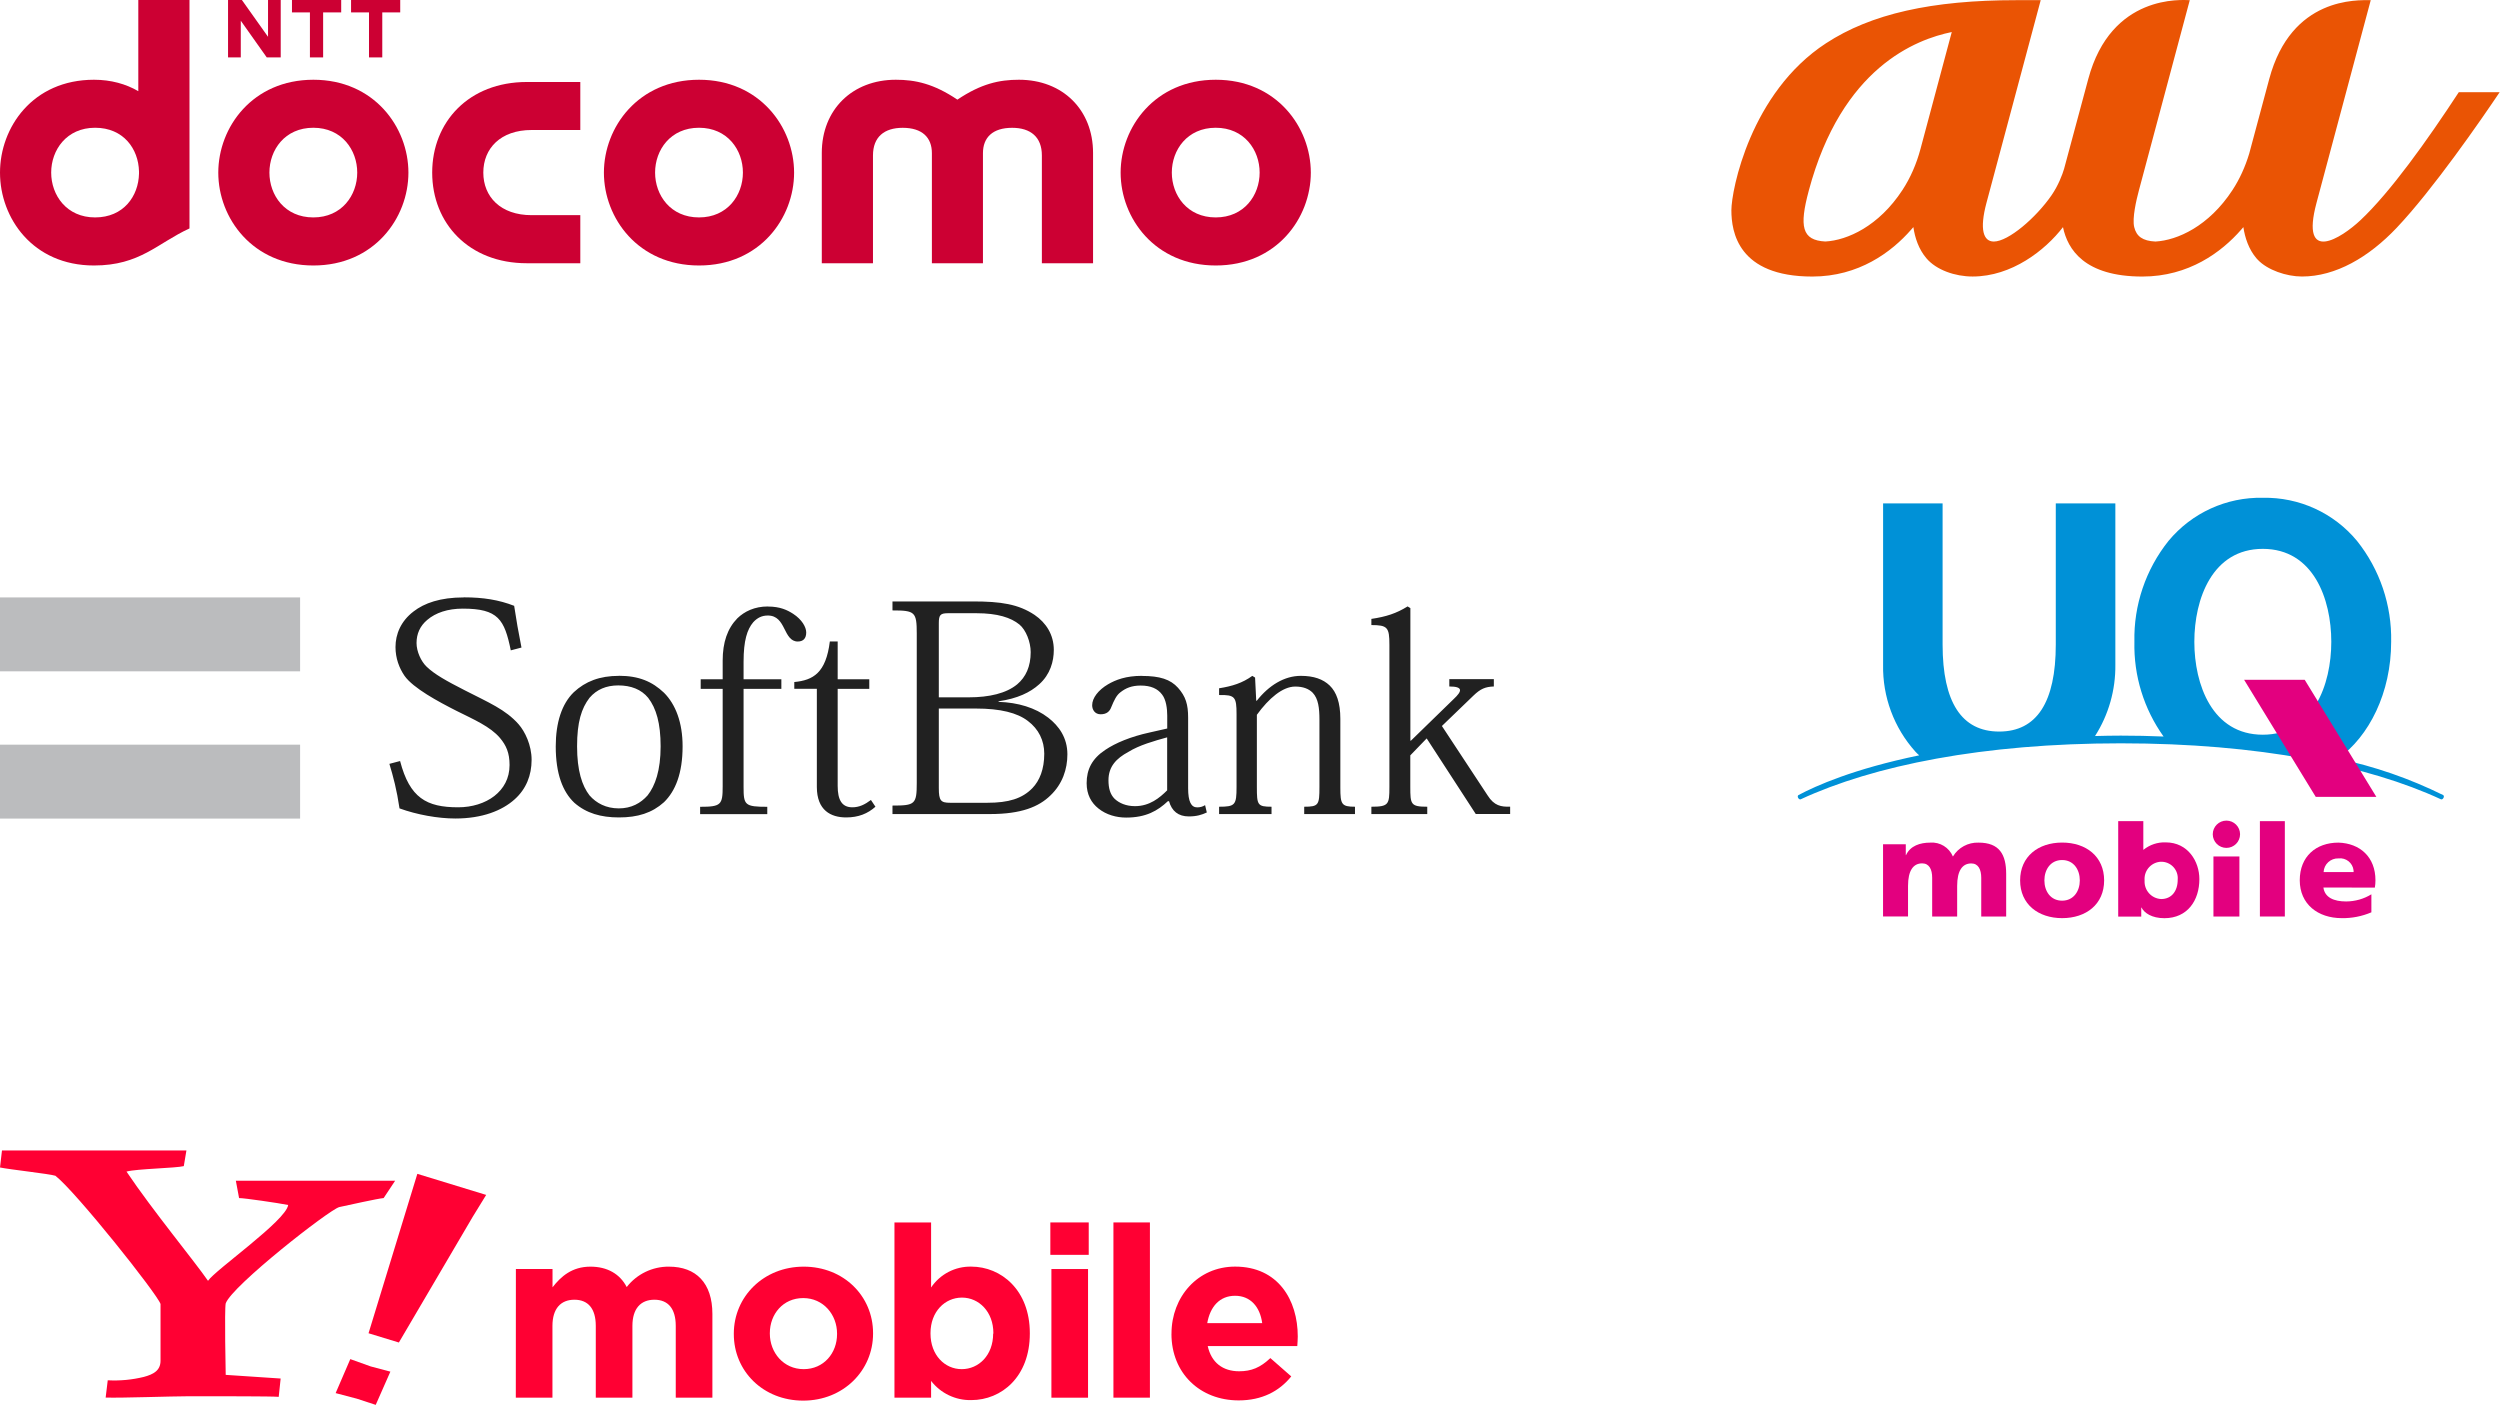
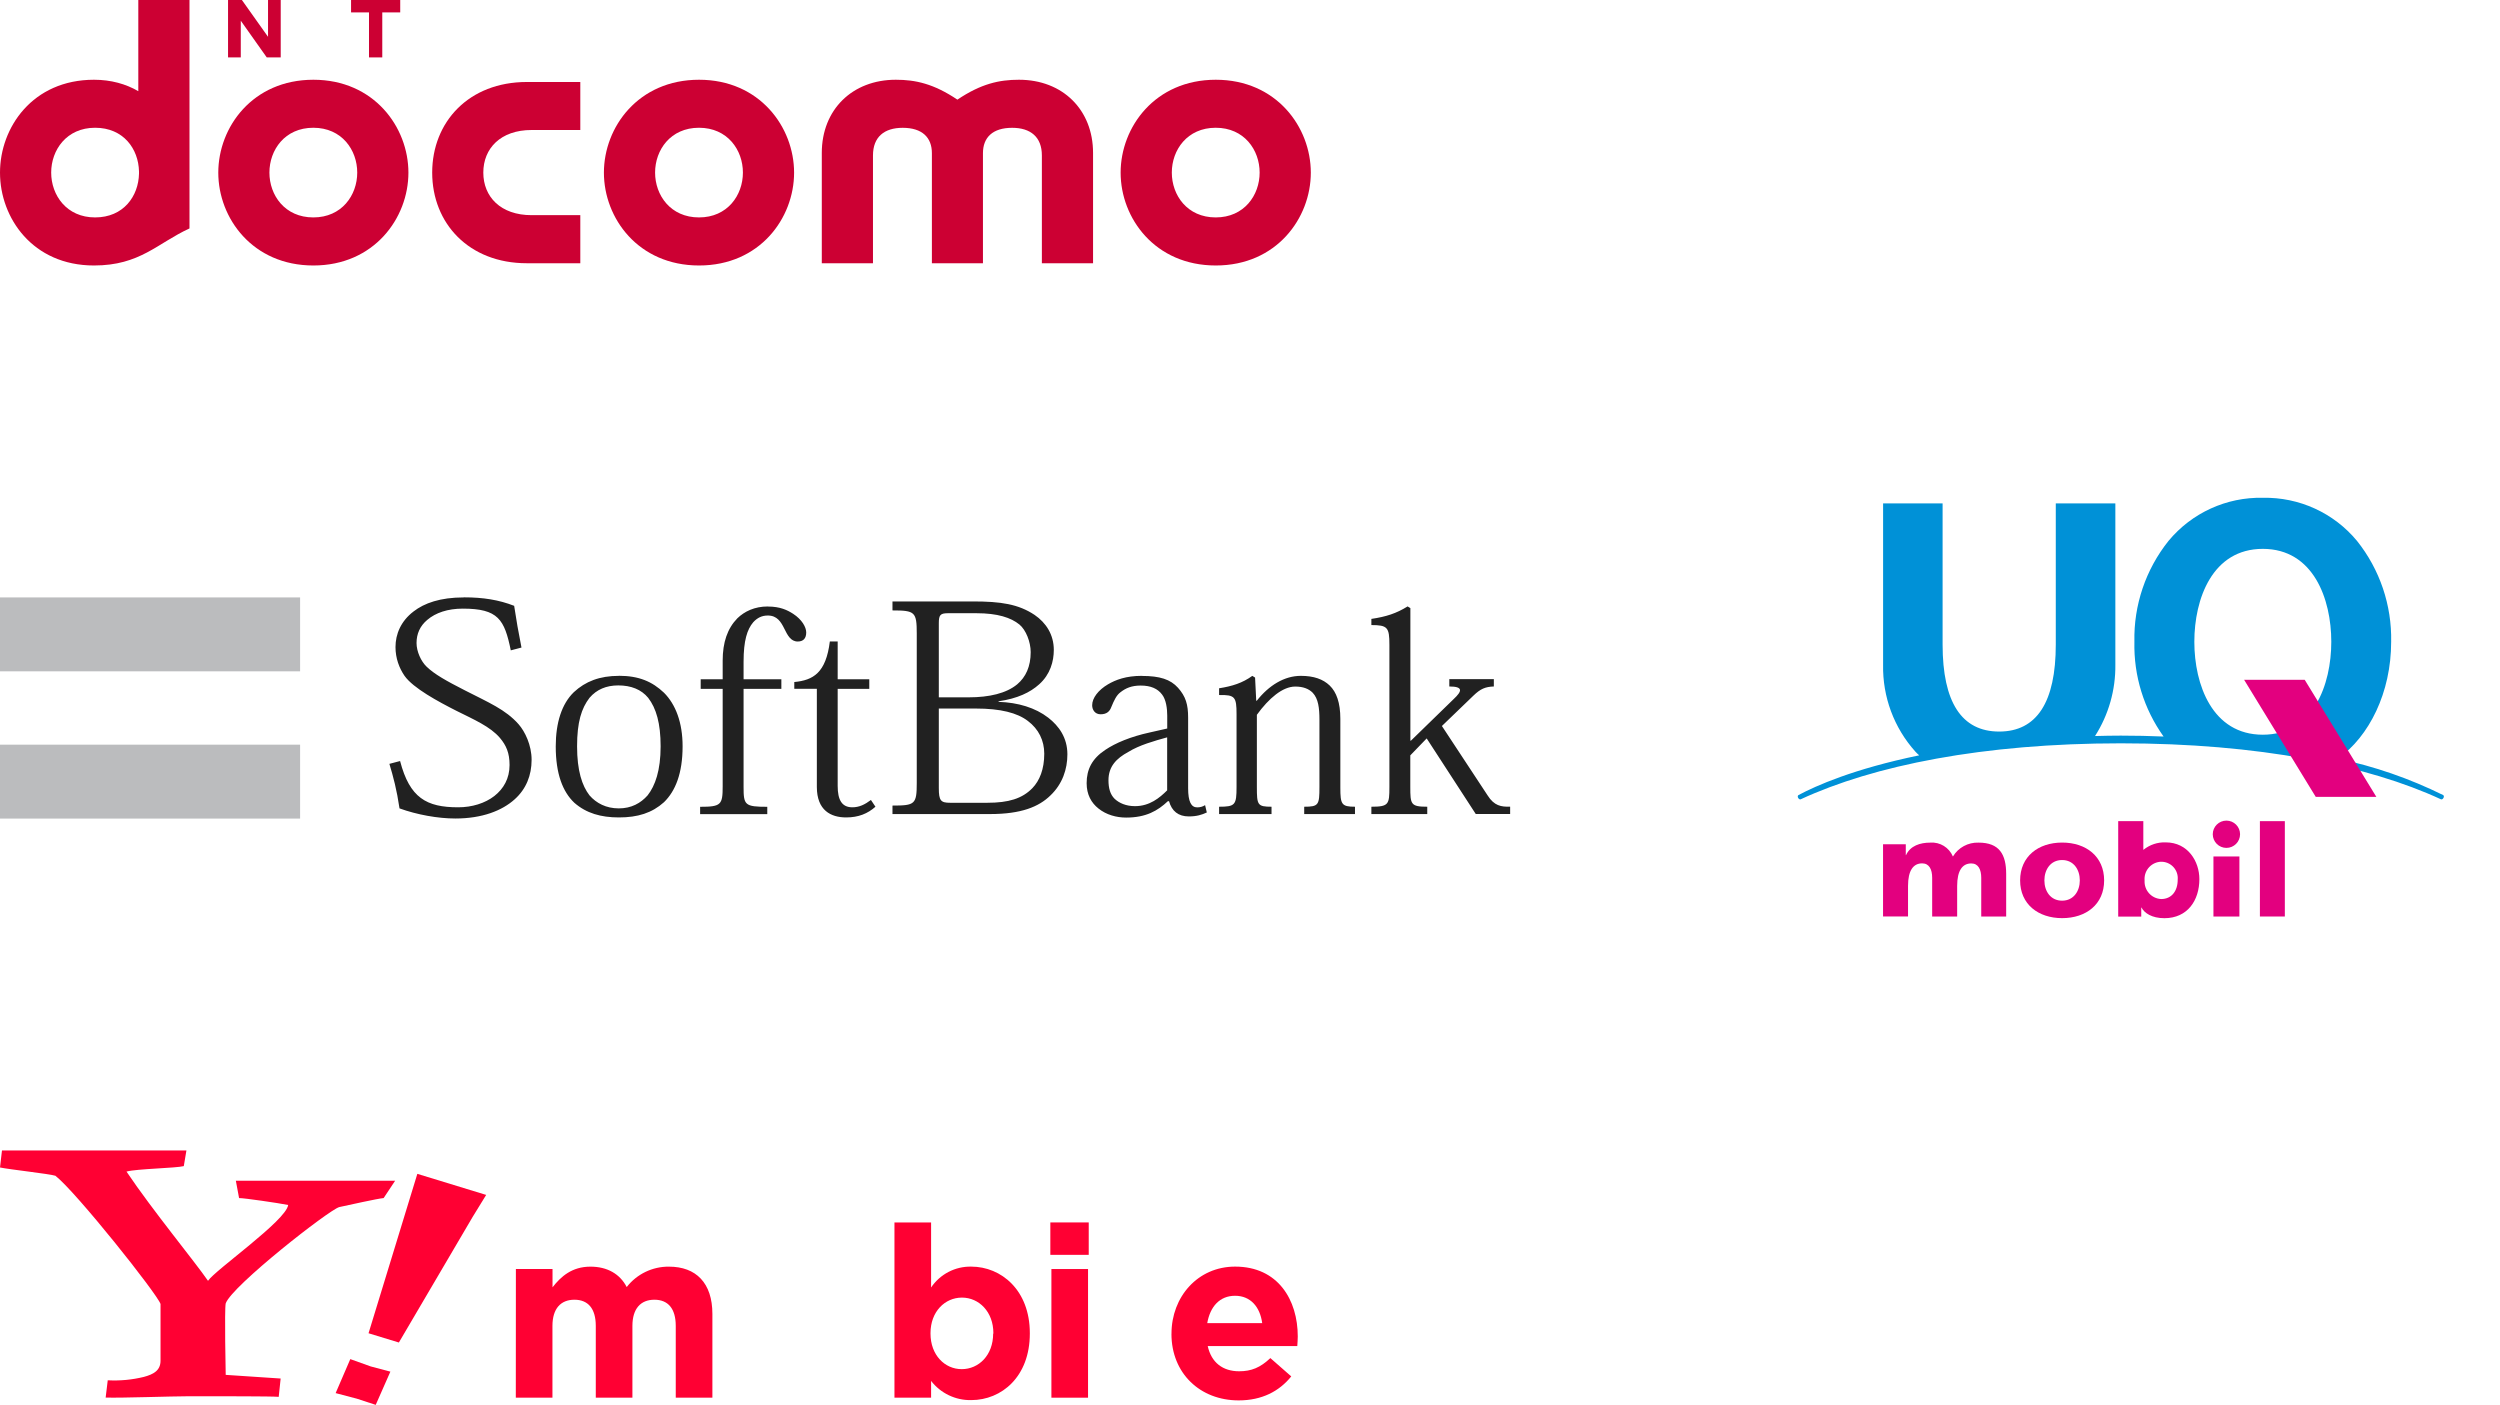
<svg xmlns="http://www.w3.org/2000/svg" width="226" height="127" viewBox="0 0 226 127" fill="none">
  <path d="M21.867 0L24.23 3.328V0H25.377V5.19H24.115L21.767 1.873V5.19H20.615V0H21.861" fill="#CC0033" />
-   <path d="M30.844 0V1.121H29.211V5.19H28.017V1.121H26.394V0H30.844Z" fill="#CC0033" />
  <path d="M36.18 0V1.121H34.558V5.19H33.358V1.121H31.736V0H36.185" fill="#CC0033" />
  <path d="M4.627 15.602C4.627 13.557 6.02 11.549 8.596 11.549C11.173 11.549 12.519 13.468 12.566 15.498V15.706C12.519 17.73 11.173 19.655 8.596 19.655C6.02 19.655 4.627 17.647 4.627 15.602ZM12.503 0V8.242C11.387 7.595 10.046 7.209 8.497 7.209C2.947 7.209 0 11.523 0 15.607C0 19.691 2.947 24 8.497 24C12.665 24 14.22 21.986 17.13 20.651V0H12.503Z" fill="#CC0033" />
  <path d="M28.324 19.655C25.747 19.655 24.355 17.646 24.355 15.602C24.355 13.557 25.747 11.549 28.324 11.549C30.901 11.549 32.294 13.557 32.294 15.602C32.294 17.646 30.901 19.655 28.324 19.655ZM28.329 7.209C22.837 7.209 19.733 11.491 19.733 15.607C19.733 19.723 22.837 24 28.329 24C33.822 24 36.921 19.712 36.921 15.607C36.921 11.502 33.817 7.209 28.329 7.209Z" fill="#CC0033" />
  <path d="M39.07 15.602C39.07 20.192 42.387 23.797 47.624 23.797H52.46V19.451H48.057C45.246 19.451 43.691 17.782 43.691 15.602C43.691 13.421 45.246 11.752 48.057 11.752H52.46V7.412H47.624C42.387 7.412 39.07 11.017 39.07 15.607" fill="#CC0033" />
  <path d="M63.19 19.655C60.613 19.655 59.22 17.646 59.22 15.602C59.22 13.557 60.613 11.549 63.19 11.549C65.767 11.549 67.159 13.557 67.159 15.602C67.159 17.646 65.767 19.655 63.19 19.655ZM63.195 7.209C57.702 7.209 54.593 11.491 54.593 15.607C54.593 19.723 57.697 24 63.195 24C68.693 24 71.786 19.712 71.786 15.607C71.786 11.502 68.683 7.209 63.195 7.209Z" fill="#CC0033" />
  <path d="M92.109 7.209C90.335 7.209 88.687 7.569 86.548 9.008C84.409 7.569 82.756 7.209 80.982 7.209C77.044 7.209 74.29 9.916 74.29 13.823V23.802H78.917V14.053C78.917 12.383 79.934 11.554 81.603 11.554C83.371 11.554 84.243 12.435 84.243 13.844V23.802H88.859V13.844C88.859 12.435 89.73 11.554 91.498 11.554C93.168 11.554 94.185 12.389 94.185 14.053V23.802H98.812V13.823C98.812 9.921 96.063 7.209 92.119 7.209" fill="#CC0033" />
  <path d="M109.901 19.655C107.324 19.655 105.932 17.646 105.932 15.602C105.932 13.557 107.324 11.549 109.901 11.549C112.478 11.549 113.871 13.557 113.871 15.602C113.871 17.646 112.478 19.655 109.901 19.655ZM109.906 7.209C104.414 7.209 101.305 11.491 101.305 15.607C101.305 19.723 104.409 24 109.906 24C115.404 24 118.498 19.712 118.498 15.607C118.498 11.502 115.394 7.209 109.906 7.209Z" fill="#CC0033" />
  <path d="M0 54.007V60.688H27.129V54.007H0ZM0 67.318V74H27.129V67.318H0Z" fill="#BBBCBE" />
  <path d="M41.921 54.007C39.804 54.007 38.356 54.52 37.382 55.279C36.24 56.149 35.753 57.325 35.753 58.493C35.753 59.5 36.084 60.389 36.571 61.097C37.356 62.208 39.61 63.422 41.265 64.26C42.837 65.045 44.324 65.682 45.194 66.708C45.765 67.383 46.064 68.071 46.064 69.156C46.064 70.376 45.525 71.305 44.688 71.961C43.843 72.617 42.668 72.98 41.421 72.98C38.551 72.98 37.038 72.129 36.168 68.798L35.201 69.052C35.558 70.24 35.869 71.402 36.116 73.078C37.688 73.649 39.59 73.993 41.168 73.993C43.584 73.993 45.389 73.285 46.525 72.259C47.557 71.337 48.057 70.097 48.057 68.688C48.057 67.357 47.454 66.123 46.882 65.474C45.713 64.143 44.155 63.5 42.038 62.415C40.33 61.545 39.272 60.948 38.571 60.273C38.058 59.786 37.655 58.889 37.655 58.13C37.655 57.292 37.973 56.584 38.623 56.039C39.382 55.39 40.48 55.02 41.837 55.02C45.038 55.02 45.603 56 46.175 58.792L47.142 58.539C46.895 57.318 46.642 55.877 46.48 54.766C45.096 54.227 43.675 54 41.941 54L41.921 54.007ZM80.68 54.364V55.182C82.713 55.182 82.875 55.318 82.875 57.273V70.785C82.875 72.707 82.713 72.824 80.68 72.824V73.591H89.505C92.323 73.591 93.907 72.935 94.959 71.909C96.044 70.876 96.492 69.539 96.492 68.188C96.492 66.695 95.732 65.63 94.758 64.876C93.596 63.98 92.037 63.506 90.271 63.448V63.396C91.979 63.149 93.128 62.597 93.94 61.864C94.946 60.967 95.264 59.779 95.264 58.753C95.264 57.37 94.563 56.299 93.531 55.591C92.063 54.61 90.466 54.37 87.972 54.37H80.68V54.364ZM69.408 54.825C68.213 54.825 67.297 55.273 66.655 55.896C65.758 56.818 65.33 58.071 65.33 59.721V61.403H63.343V62.273H65.33V71.097C65.33 72.753 65.187 72.935 63.291 72.935V73.597H69.362V72.935C67.33 72.935 67.219 72.779 67.219 71.149V62.273H70.635V61.403H67.219V59.825C67.219 57.896 67.544 56.903 68.09 56.253C68.466 55.844 68.875 55.643 69.414 55.643C70.252 55.643 70.596 56.221 70.895 56.818C71.194 57.416 71.473 57.993 72.115 57.993C72.609 57.993 72.882 57.721 72.882 57.175C72.882 56.688 72.492 56.007 71.707 55.493C71.161 55.143 70.518 54.831 69.414 54.831L69.408 54.825ZM127.238 54.825C126.238 55.448 125.303 55.753 123.972 55.948V56.506C125.439 56.506 125.602 56.721 125.602 58.292V71.142C125.602 72.714 125.543 72.928 123.972 72.928V73.591H129.024V72.928C127.53 72.928 127.491 72.714 127.491 71.142V68.285L128.972 66.753L133.407 73.584H136.517V72.922C135.705 72.948 135.075 72.85 134.478 71.902L130.348 65.63L133.205 62.877C133.829 62.279 134.257 62.084 135.043 62.058V61.396H131.017V62.058C132.322 62.058 132.153 62.5 131.426 63.182L127.55 66.954H127.498V54.974L127.244 54.818L127.238 54.825ZM85.674 55.435H88.278C90.174 55.435 91.388 55.831 92.154 56.455C92.745 56.941 93.174 58.032 93.174 58.955C93.174 60.253 92.732 61.208 91.953 61.864C90.972 62.675 89.433 63.039 87.57 63.039H84.869V56.351C84.869 55.617 84.985 55.435 85.687 55.435H85.674ZM75.018 57.987C74.667 60.831 73.512 61.493 71.804 61.656V62.266H73.843V71.142C73.843 73.259 75.115 73.896 76.492 73.896C77.603 73.896 78.44 73.552 79.141 72.928L78.732 72.318C78.187 72.727 77.68 72.98 77.05 72.98C76.103 72.98 75.726 72.311 75.726 71.045V62.273H78.583V61.403H75.726V57.987H75.012H75.018ZM55.947 61.097C54.213 61.097 52.921 61.597 51.869 62.578C50.785 63.63 50.239 65.331 50.239 67.474C50.239 69.941 50.863 71.571 51.921 72.571C53.005 73.519 54.324 73.896 55.947 73.896C57.655 73.896 58.941 73.493 60.025 72.519C61.057 71.513 61.707 69.915 61.707 67.467C61.707 65.325 61.083 63.682 60.025 62.623C58.966 61.617 57.759 61.091 55.947 61.091V61.097ZM103.219 61.097C101.784 61.097 100.862 61.454 100.16 61.864C99.29 62.377 98.732 63.097 98.732 63.753C98.732 64.162 98.979 64.571 99.498 64.571C100.07 64.571 100.329 64.285 100.466 63.909C100.712 63.312 100.927 62.85 101.284 62.584C101.771 62.201 102.303 61.974 103.121 61.974C104.018 61.974 104.654 62.247 105.056 62.792C105.414 63.253 105.518 64.058 105.518 64.682V65.857L103.94 66.214C102.206 66.591 100.836 67.169 99.914 67.792C98.725 68.578 98.232 69.552 98.232 70.798C98.232 71.831 98.654 72.578 99.303 73.091C100.011 73.662 100.933 73.909 101.803 73.909C103.595 73.909 104.654 73.298 105.576 72.428H105.68C105.927 73.318 106.518 73.805 107.466 73.805C108.173 73.805 108.634 73.662 109.095 73.448L108.94 72.785C108.725 72.922 108.492 72.987 108.225 72.987C107.686 72.987 107.407 72.474 107.407 71.253V64.876C107.407 63.688 107.193 62.961 106.492 62.175C105.81 61.416 104.855 61.104 103.225 61.104L103.219 61.097ZM113.212 61.097C112.316 61.747 111.394 62.032 110.206 62.221V62.831C111.641 62.805 111.784 62.993 111.784 64.565V71.142C111.784 72.772 111.66 72.928 110.206 72.928V73.591H114.946V72.928C113.673 72.928 113.621 72.772 113.621 71.142V64.617C114.706 63.123 115.952 62.065 117.089 62.065C117.816 62.065 118.316 62.273 118.667 62.623C119.18 63.169 119.277 64.013 119.277 65.071V71.142C119.277 72.772 119.206 72.928 117.9 72.928V73.591H122.491V72.928C121.27 72.928 121.167 72.714 121.167 71.195V64.974C121.167 63.539 120.822 62.565 120.199 61.967C119.602 61.396 118.764 61.097 117.595 61.097C116.102 61.097 114.706 61.961 113.615 63.344H113.563L113.459 61.253L113.206 61.097H113.212ZM55.895 61.961C57.038 61.961 57.973 62.325 58.596 63.084C59.324 64.032 59.72 65.383 59.72 67.467C59.72 69.662 59.226 71.032 58.544 71.902C57.921 72.604 57.083 73.078 55.941 73.078C54.798 73.078 53.908 72.61 53.291 71.902C52.616 71.032 52.168 69.662 52.168 67.467C52.168 65.272 52.564 64.032 53.291 63.084C53.941 62.325 54.811 61.961 55.895 61.961ZM84.862 64.052H88.226C90.446 64.052 91.966 64.441 92.92 65.175C93.894 65.909 94.401 66.941 94.401 68.136C94.401 69.545 93.979 70.571 93.329 71.246C92.407 72.195 91.174 72.571 89.252 72.571H85.888C85.05 72.571 84.869 72.383 84.869 71.246V64.058L84.862 64.052ZM105.511 66.656V71.448C104.829 72.123 103.933 72.876 102.602 72.876C101.79 72.876 101.173 72.597 100.764 72.214C100.355 71.811 100.206 71.24 100.206 70.532C100.206 69.285 100.933 68.552 101.992 67.98C102.992 67.357 104.342 66.98 105.511 66.656Z" fill="#212121" />
  <g clip-path="url(#clip0_2_202)">
    <path d="M46.636 114.717H49.948V116.373C50.706 115.396 51.706 114.505 53.379 114.505C54.895 114.505 56.048 115.167 56.654 116.349C57.571 115.174 58.982 114.492 60.472 114.505C62.923 114.505 64.4 115.982 64.4 118.78V126.351H61.088V119.86C61.088 118.297 60.393 117.495 59.157 117.495C57.922 117.495 57.17 118.297 57.17 119.86V126.351H53.859V119.86C53.859 118.297 53.163 117.495 51.928 117.495C50.693 117.495 49.941 118.297 49.941 119.86V126.351H46.629L46.636 114.717Z" fill="#FF0033" />
-     <path d="M66.337 120.598V120.559C66.337 117.217 69.03 114.505 72.653 114.505C76.276 114.505 78.925 117.174 78.925 120.516V120.559C78.925 123.9 76.236 126.616 72.61 126.616C68.984 126.616 66.337 123.947 66.337 120.605M75.67 120.605V120.559C75.67 118.847 74.435 117.346 72.61 117.346C70.785 117.346 69.593 118.8 69.593 120.516V120.559C69.593 122.274 70.831 123.771 72.653 123.771C74.474 123.771 75.67 122.317 75.67 120.602" fill="#FF0033" />
    <path d="M84.171 124.831V126.351H80.859V110.508H84.171V116.389C84.983 115.184 86.347 114.475 87.797 114.502C90.51 114.502 93.096 116.628 93.096 120.512V120.559C93.096 124.447 90.556 126.569 87.797 126.569C86.383 126.599 85.035 125.954 84.171 124.834M89.801 120.559V120.516C89.801 118.585 88.499 117.303 86.96 117.303C85.42 117.303 84.118 118.572 84.118 120.512V120.559C84.118 122.489 85.4 123.771 86.94 123.771C88.48 123.771 89.781 122.513 89.781 120.559" fill="#FF0033" />
    <path d="M94.951 110.508H98.421V113.438H94.951V110.508ZM95.047 114.72H98.359V126.351H95.047V114.72Z" fill="#FF0033" />
-     <path d="M103.952 110.508H100.654V126.348H103.952V110.508Z" fill="#FF0033" />
+     <path d="M103.952 110.508V126.348H103.952V110.508Z" fill="#FF0033" />
    <path d="M105.903 120.598V120.559C105.903 117.247 108.267 114.501 111.655 114.501C115.54 114.501 117.318 117.518 117.318 120.817C117.318 121.079 117.295 121.38 117.275 121.685H109.178C109.509 123.182 110.546 123.963 112.019 123.963C113.126 123.963 113.93 123.632 114.841 122.771L116.729 124.427C115.646 125.771 114.079 126.596 111.976 126.596C108.483 126.596 105.899 124.145 105.899 120.585M114.103 119.611C113.907 118.134 113.039 117.138 111.652 117.138C110.264 117.138 109.397 118.115 109.135 119.611H114.103Z" fill="#FF0033" />
    <path d="M34.681 108.305C34.068 108.365 31.524 108.938 30.67 109.12C29.753 109.365 20.967 116.24 20.404 117.826C20.281 118.376 20.404 124.288 20.404 124.288L25.371 124.619L25.196 126.275C24.507 126.215 19.87 126.222 16.996 126.222C15.532 126.222 11.058 126.384 9.551 126.341L9.74 124.778C10.836 124.837 11.935 124.735 13.002 124.473C13.883 124.238 14.512 123.89 14.512 123.006V117.879C14.207 116.965 6.895 107.765 5.007 106.288C4.458 106.113 0.854 105.722 0 105.54L0.179 104H16.853L16.615 105.417C15.896 105.603 12.353 105.656 11.435 105.911C13.817 109.454 17.582 114.011 18.804 115.786C19.466 114.793 25.868 110.335 26.05 108.931C25.136 108.749 22.099 108.305 21.612 108.305L21.321 106.739H35.72L34.681 108.305Z" fill="#FF0033" />
    <path d="M32.246 126.437L30.342 125.937L31.667 122.864L33.515 123.526L35.29 123.996L33.965 127L32.246 126.437ZM36.058 121.363L33.316 120.526L37.727 106.116L43.95 108.02L42.728 110.008L36.058 121.363Z" fill="#FF0033" />
  </g>
-   <path d="M173.615 13.455C173.248 14.829 172.697 16.085 171.982 17.177C169.838 20.457 166.997 21.72 165.017 21.832C162.873 21.727 162.649 20.464 163.513 17.235C166.497 6.081 173.221 3.56 176.44 2.896L173.615 13.455ZM222.274 8.337C219.399 12.73 216.095 17.354 213.403 19.889C211.641 21.553 207.921 23.915 209.412 18.341C209.84 16.745 214.315 0.014 214.315 0.014C213.114 0.014 207.135 -0.309 205.138 7.146C205.138 7.146 203.869 11.879 203.331 13.877C202.967 15.088 202.46 16.197 201.817 17.181C199.673 20.461 196.832 21.723 194.852 21.835C193.691 21.781 193.133 21.366 192.933 20.532C192.735 19.722 193.133 18.055 193.348 17.245L197.955 0.014C197.312 0.004 190.85 -0.588 188.778 7.146L186.593 15.265C186.447 15.758 186.076 16.765 185.447 17.671C184.048 19.688 181.557 21.835 180.241 21.835C179.301 21.835 178.93 20.757 179.577 18.337L184.48 0.014H182.306C174.616 0.014 169.138 1.253 165.068 3.914C158.239 8.371 156.517 17.194 156.517 19.011C156.517 20.947 157.112 25 163.833 25C168.028 25 170.989 22.795 172.765 20.764C172.833 20.685 172.901 20.607 172.969 20.529C173.108 21.485 173.442 22.526 174.16 23.363C175.045 24.398 176.722 24.997 178.325 24.997C181.864 24.997 184.889 22.622 186.495 20.532V20.539C186.913 22.54 188.431 25 193.668 25C197.863 25 200.823 22.799 202.6 20.764C202.668 20.685 202.736 20.61 202.8 20.532C202.943 21.485 203.277 22.526 203.991 23.363L204.07 23.445L204.09 23.469C204.971 24.411 206.696 24.997 208.098 24.997C211.14 24.997 214.135 23.258 216.656 20.597C219.929 17.143 224.234 10.916 225.969 8.334" fill="#EA5404" />
  <g clip-path="url(#clip1_2_202)">
    <path d="M220.86 71.874C217.839 70.382 214.648 69.275 211.347 68.584C214.176 66.577 216.161 62.612 216.161 58.017C216.227 54.711 215.136 51.481 213.074 48.898C210.979 46.365 207.843 44.934 204.558 45C201.274 44.928 198.137 46.365 196.037 48.893C193.97 51.481 192.879 54.705 192.95 58.012C192.879 61.082 193.805 64.087 195.587 66.582C194.299 66.528 193.087 66.5 191.722 66.5C190.905 66.5 190.181 66.516 189.391 66.538C190.619 64.614 191.256 62.371 191.228 60.09V45.51H185.843V58.264C185.843 63.484 184.122 66.133 180.727 66.133C177.333 66.133 175.611 63.484 175.611 58.264V45.51H170.232V60.095C170.177 62.991 171.219 65.798 173.155 67.953C173.264 68.068 173.374 68.178 173.495 68.282C167.529 69.516 164.14 71.046 162.583 71.874C162.512 71.912 162.495 72.022 162.55 72.126C162.605 72.23 162.709 72.29 162.78 72.258C169.371 69.203 179.274 67.196 191.722 67.196C204.169 67.196 214.072 69.203 220.663 72.258C220.734 72.29 220.839 72.236 220.893 72.126C220.948 72.022 220.932 71.912 220.86 71.874ZM204.558 66.418C199.991 66.418 198.368 61.894 198.368 58.017C198.368 54.14 199.991 49.617 204.558 49.617C209.126 49.617 210.749 54.14 210.749 58.017C210.749 61.894 209.126 66.418 204.558 66.418Z" fill="#0091D7" />
    <path d="M214.823 72.039H209.345L202.869 61.456H208.347L214.823 72.039Z" fill="#E3007F" />
-     <path d="M212.602 80.242H214.686C214.724 80.022 214.741 79.798 214.741 79.578C214.741 77.478 213.348 76.233 211.396 76.173C209.367 76.173 207.898 77.423 207.898 79.578C207.898 81.733 209.537 83 211.692 83C212.613 83.016 213.524 82.835 214.373 82.474V80.845C213.688 81.267 212.898 81.487 212.092 81.492C210.99 81.492 210.162 81.141 210.036 80.236H212.597L212.602 80.242ZM210.053 78.838C210.085 78.125 210.689 77.571 211.407 77.599C212.076 77.522 212.685 78.005 212.761 78.674C212.767 78.728 212.772 78.783 212.767 78.832H210.047L210.053 78.838Z" fill="#E3007F" />
    <path d="M182.619 79.589C182.619 77.423 184.259 76.168 186.419 76.168C188.58 76.168 190.214 77.423 190.214 79.589C190.214 81.755 188.574 83 186.419 83C184.264 83 182.619 81.75 182.619 79.589ZM188.015 79.589C188.015 78.613 187.456 77.747 186.414 77.747C185.372 77.747 184.813 78.613 184.813 79.589C184.813 80.565 185.372 81.421 186.414 81.421C187.456 81.421 188.015 80.554 188.015 79.589Z" fill="#E3007F" />
    <path d="M204.295 74.232H206.549V82.852H204.295V74.232Z" fill="#E3007F" />
    <path d="M201.268 74.183C201.948 74.183 202.502 74.736 202.502 75.416C202.502 76.096 201.948 76.65 201.268 76.65C200.588 76.65 200.034 76.096 200.034 75.416C200.034 74.736 200.588 74.183 201.268 74.183ZM200.095 82.852H202.442V77.423H200.095V82.852Z" fill="#E3007F" />
    <path d="M191.486 74.232H193.756V76.815H193.778C194.343 76.36 195.05 76.124 195.779 76.151C197.803 76.151 198.823 77.889 198.823 79.469C198.823 81.399 197.748 83.005 195.659 83.005C194.529 83.005 193.838 82.534 193.591 82.04H193.569V82.858H191.486V74.237V74.232ZM195.379 77.9C194.524 77.922 193.849 78.63 193.866 79.485C193.866 79.523 193.866 79.567 193.871 79.606C193.822 80.478 194.485 81.223 195.357 81.273C195.363 81.273 195.368 81.273 195.374 81.273C196.306 81.273 196.865 80.56 196.865 79.518C196.936 78.695 196.328 77.977 195.505 77.906C195.461 77.906 195.417 77.906 195.374 77.906" fill="#E3007F" />
    <path d="M170.227 76.321H172.283V77.303H172.305C172.689 76.458 173.577 76.173 174.498 76.173C175.376 76.107 176.198 76.612 176.544 77.429C177.032 76.617 177.92 76.14 178.863 76.173C180.744 76.173 181.358 77.237 181.358 79.008V82.857H179.104V79.348C179.104 78.608 178.841 78.054 178.205 78.054C177.404 78.054 176.927 78.695 176.927 80.094V82.852H174.668V79.343C174.668 78.602 174.405 78.048 173.763 78.048C172.963 78.048 172.486 78.69 172.486 80.088V82.846H170.227V76.316V76.321Z" fill="#E3007F" />
  </g>
  <defs>
    <clipPath id="clip0_2_202">
      <rect width="117.318" height="23" fill="white" transform="translate(0 104)" />
    </clipPath>
    <clipPath id="clip1_2_202">
      <rect width="58.409" height="38" fill="white" transform="translate(162.517 45)" />
    </clipPath>
  </defs>
</svg>